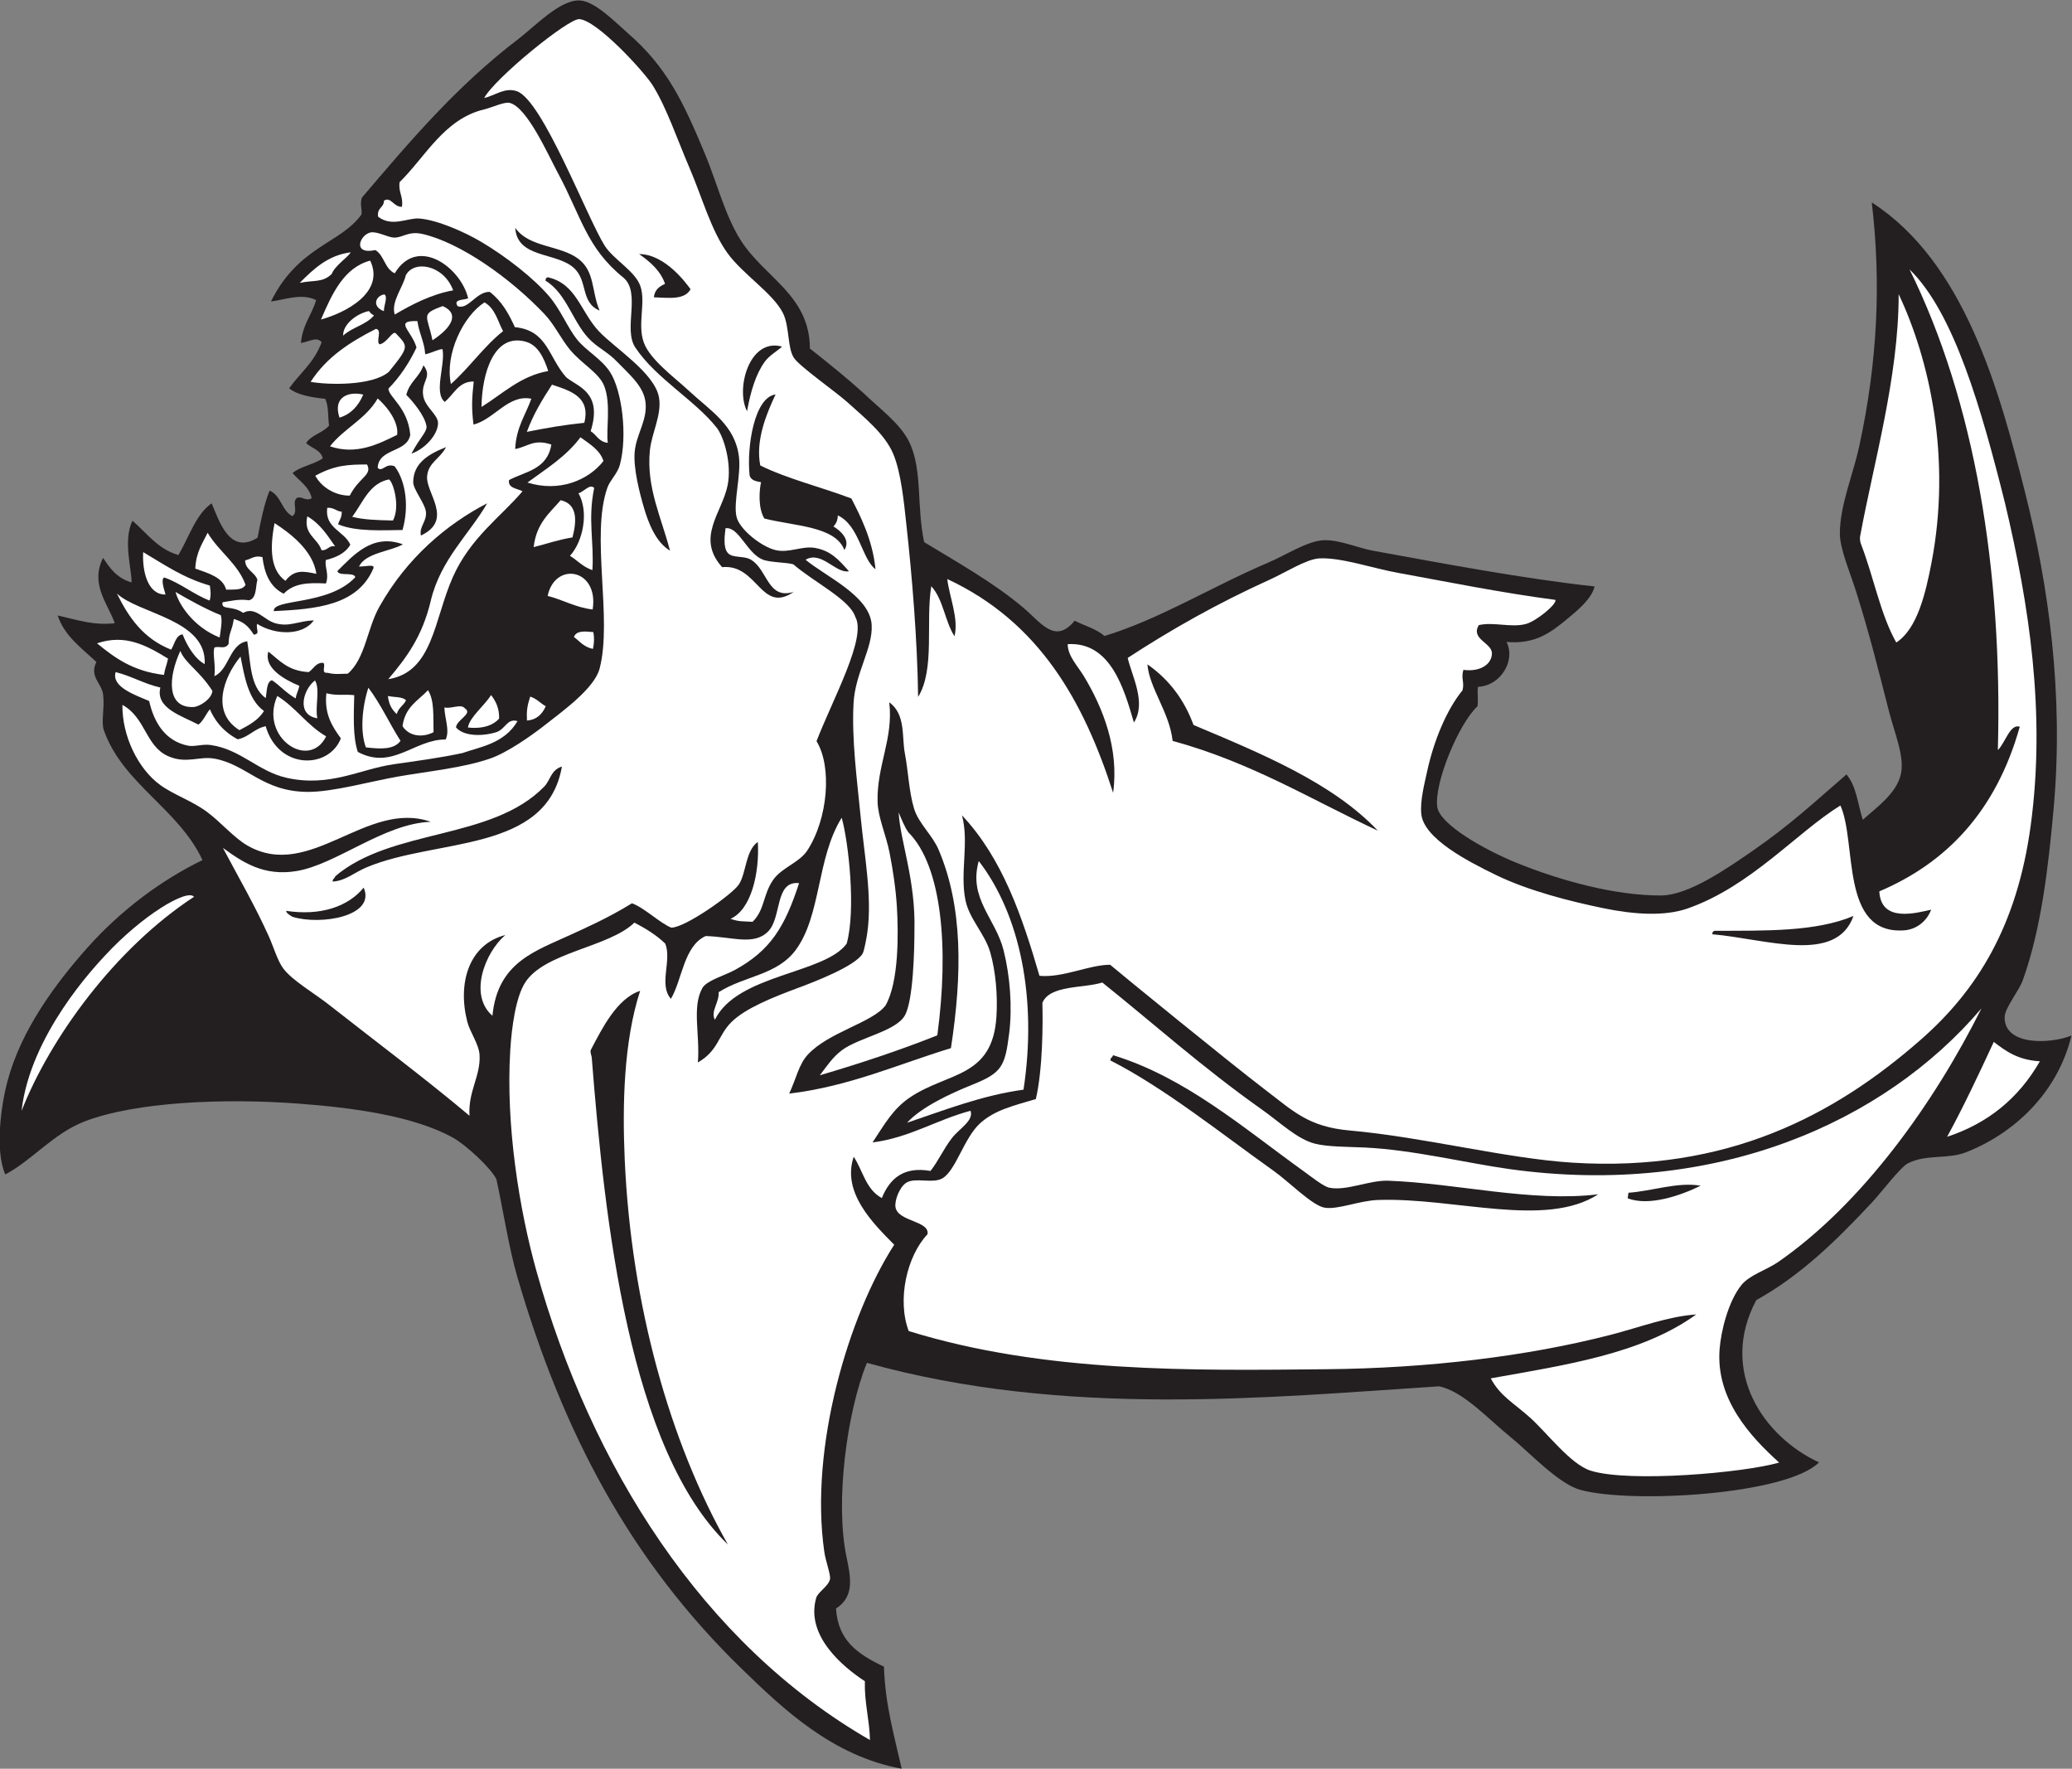
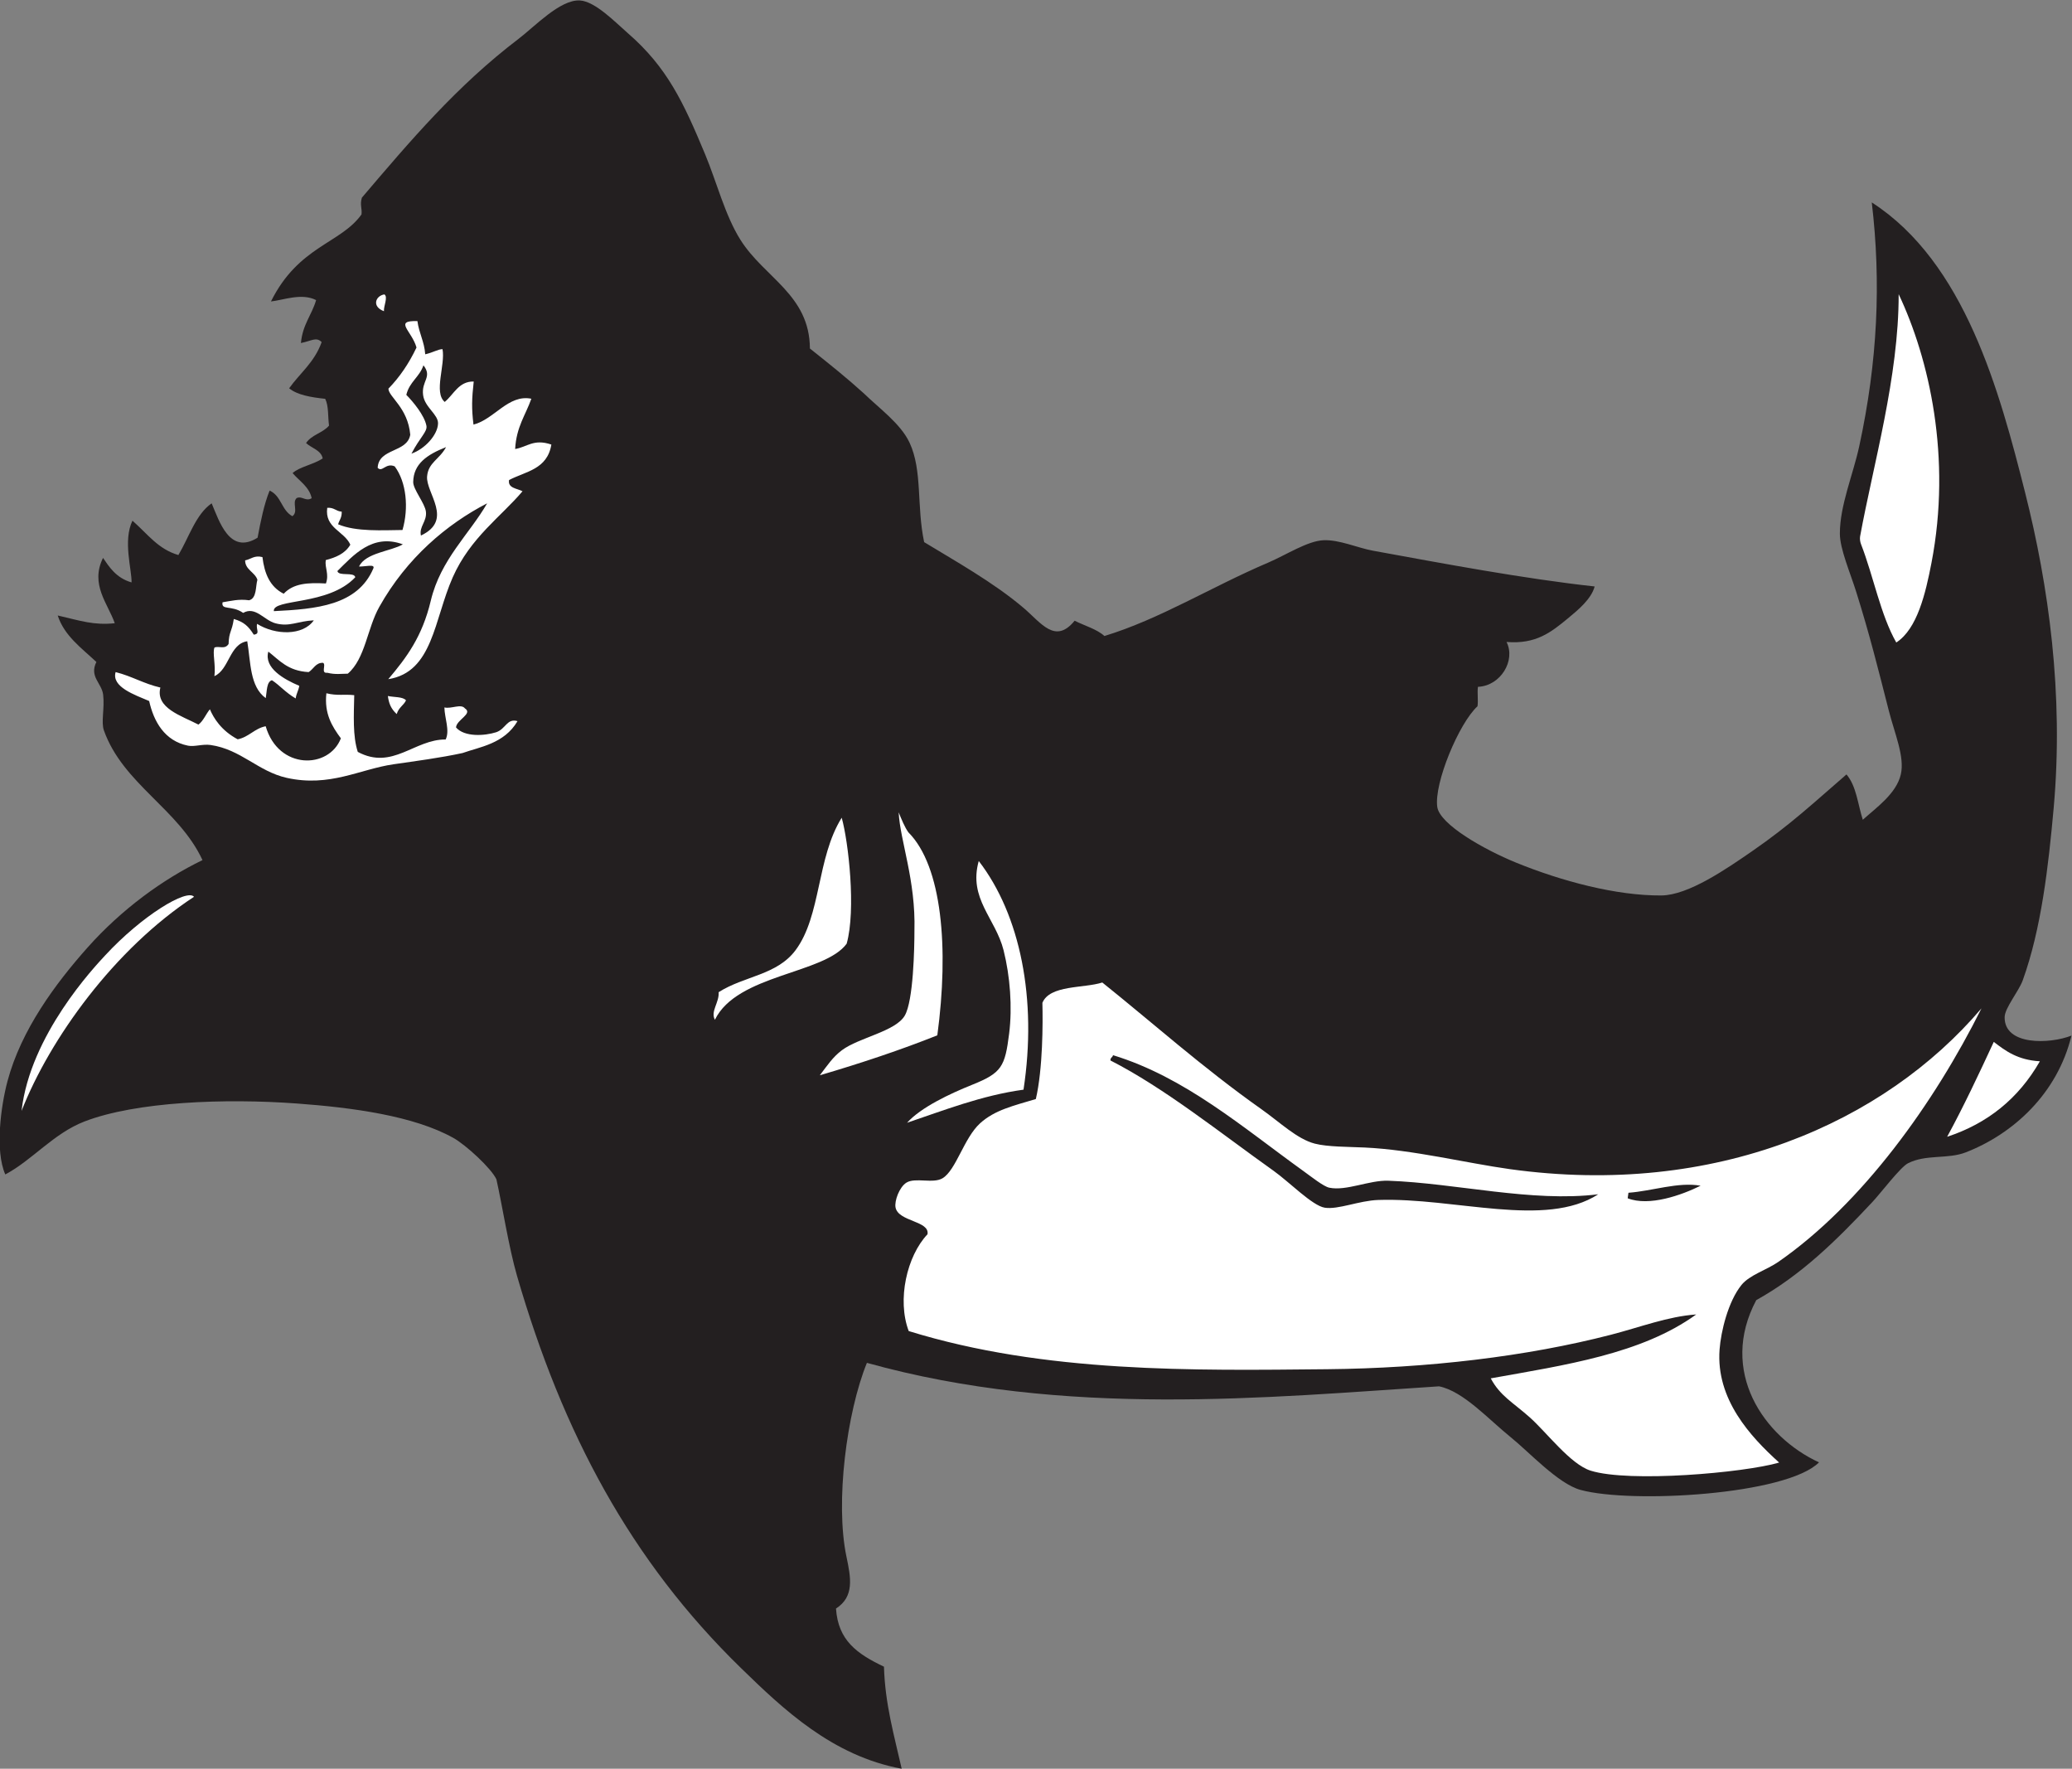
<svg xmlns="http://www.w3.org/2000/svg" viewBox="0 0 713.92 609.307" height="609.307" width="713.92" xml:space="preserve" id="svg2" version="1.1">
  <rect x="0" y="0" width="713.92" height="609.307" fill="#808080" stroke="none" />
  <defs id="defs6" />
  <g transform="matrix(1.333,0,0,-1.333,0,609.307)" id="g10">
    <g transform="scale(0.1)" id="g12">
      <path id="path14" style="fill:#231f20;fill-opacity:1;fill-rule:evenodd;stroke:none" d="m 296.648,2960.3 c -17.738,50.87 -64.277,100.17 -30.324,168.82 14.867,-21.41 32.938,-51.77 73.739,-63.3 0.781,33.62 -22.719,107.36 2.32,159.54 40.289,-35.6 66.293,-73.45 118.711,-88.82 27.539,46.04 44.969,105.35 85.996,133.64 19.586,-45.91 46.394,-134.19 118.711,-88.81 8.183,43.45 16.773,86.35 31.094,121.73 30.621,-13.67 30.41,-50.79 58.82,-66.14 16.398,11.53 -1.844,35.29 11.226,46.91 13.86,6.06 23.504,-9.78 38.696,-0.41 -6.184,29.41 -31.657,44.15 -49.313,64.83 16.934,15.92 54.156,22.24 77.809,37.87 -3.891,21.2 -28.621,26.55 -43.035,39.76 14.605,21.92 43,25.71 59.433,45.2 -3.324,23.06 -0.597,50.71 -9.961,69.17 -37.765,3.98 -72.605,10.18 -93.183,27.21 28.183,39.55 65.519,67.09 84.039,119.36 -14.199,14.23 -25.43,3.14 -53.61,-2.4 4.485,48.31 27.832,71.81 39.301,110.92 -37.273,19.03 -83.672,0.21 -116.73,-3.5 71.25,143.42 180.062,149.3 234.039,224.91 1.937,15.69 -4.809,24.77 1.066,43.45 124.468,146.11 245.148,288.8 404.548,410.03 41.98,31.92 107.99,102.46 158.86,99.5 39.83,-2.31 92.26,-57.03 124.11,-84.69 101.52,-88.13 143.54,-178.23 199.65,-312.97 29.79,-71.53 51.3,-157.34 91.09,-220.68 61.96,-98.65 178.85,-141.95 179.75,-281.18 55.06,-43.77 95.35,-76.09 139.27,-115.82 39.65,-38.61 95.41,-78.53 118.29,-127.51 33.67,-72.09 17.9,-163.47 37.71,-257.02 74.05,-45.27 179.46,-103.77 257.75,-170.69 45.02,-38.49 81.26,-93.93 131.23,-32.38 25.77,-13.12 57.45,-21.69 76.98,-39.54 143.37,43.65 274.62,126.21 423,189.53 46.98,20.06 101.77,56.24 143.52,58 40.76,1.71 88.38,-19.91 127.12,-26.98 184.01,-33.59 389.65,-72.32 573.57,-92.53 -8.73,-32.36 -41.87,-59.9 -69.37,-82.61 -43.74,-36.12 -82.57,-66.92 -158.44,-60.81 24.25,-47.79 -15.24,-113.59 -73.88,-115.9 -2.16,-15.85 1.03,-34.33 -1.12,-50.19 -47.84,-43.73 -112.57,-198.48 -104.06,-260.07 6.27,-45.32 120.99,-110.28 203.26,-143.9 117.37,-47.94 259.37,-85.91 375.98,-85.03 69.93,0.52 168.57,68.88 233.44,113.58 100.53,69.29 162.32,127.74 245.06,199.19 25.82,-30.11 29.24,-77.27 42.21,-117.16 35.21,31.64 86.96,67.73 98.32,117.42 10.39,45.5 -16.04,105.56 -30.98,164.08 -29.16,114.19 -49.65,196.74 -84.2,306.94 -15.73,50.19 -42.41,111.51 -42.43,151.1 -0.05,72.84 34.02,151.76 50.07,225.71 47.72,219.84 56.76,424.12 32.41,630.18 240.65,-155.04 330.21,-487.69 396.75,-751.51 59.92,-237.54 100,-518.41 73.37,-814.12 -13.47,-149.67 -31.91,-311.7 -79.82,-444.5 -10.38,-28.78 -46.56,-71.6 -46.87,-95.35 -1.04,-74.16 117,-69.72 172.75,-47.71 -36.34,-150 -150.67,-254.26 -273.59,-301.9 -46.41,-17.98 -102.62,-4.33 -149.16,-28.14 -19.54,-10.02 -70.19,-76.82 -90.96,-99.04 -93.79,-100.34 -185.12,-190.16 -301.06,-254.57 -97.45,-183.25 18.43,-352.992 162.22,-419.281 -84.11,-84.141 -484.89,-107.11 -616.45,-71.172 -57.75,15.762 -132.83,97.851 -180.12,135.898 -57.56,46.309 -122.56,119.063 -185.54,131.797 -441.9,-28.672 -966.69,-81.972 -1478.91,60.648 -52.17,-127.952 -82.35,-360.492 -52.89,-500.765 11.37,-54.043 21.15,-103.242 -27.05,-134.16 5.62,-82.422 53.98,-116.856 124.01,-150.274 2.88,-97.343 26.68,-178.73 45.81,-263.691 -179.04,32.832 -306.54,154.18 -415.16,259.922 -285.2,277.617 -461.05,607.324 -579.09,1013.668 -21.25,73.15 -38.46,183.66 -53.27,249.48 -12.75,28.26 -78.72,88.92 -111.38,107.18 -102.19,57.09 -260.452,78.36 -404.499,88.91 -186.289,13.65 -415.738,4.86 -548.879,-46.46 -80.215,-30.92 -135.41,-100.41 -204.766,-136.86 -27.047,61.56 -11.32,177.25 5.851,241.41 35.418,132.4 123.597,251.44 206.762,344.9 87.761,98.61 194.535,176.44 297.164,226.01 -61.723,132.48 -205.289,196.48 -254.786,334.98 -7.824,21.88 2.149,57.01 -1.984,92.31 -3.543,30.34 -36.383,46.32 -17.543,84.74 -38.43,36.15 -82.988,67.64 -99.918,120.16 59.902,-13.92 92.785,-25.61 147.445,-20.05 v 0" />
      <path id="path16" style="fill:#ffffff;fill-opacity:1;fill-rule:evenodd;stroke:none" d="m 55.723,1700.02 c 22.223,196.52 189.023,372.62 216.254,402.05 95.472,103.2 211.535,172.87 229.515,151.29 C 295.563,2118.61 128.684,1886.29 55.723,1700.02 v 0" />
-       <path id="path18" style="fill:#ffffff;fill-opacity:1;fill-rule:evenodd;stroke:none" d="m 316.395,2749.31 c 60.113,-32.77 59.64,-106.27 117.648,-132.26 47.387,-21.21 80.562,0.45 120.199,-6.66 83.789,-15 123.391,-84.96 240.211,-85.95 66.539,-0.56 163.867,27.6 238.007,40.3 79.98,13.7 164.21,21.87 233.89,45.7 43.15,14.76 103.85,56.44 148.05,91.28 40,31.54 122.3,90.62 135.49,141.43 33.66,129.55 -23.51,343.29 19.95,467.18 6.9,19.72 26.2,36.74 32.18,58.6 20.61,75.3 5.74,193.12 -25.38,240.81 -22.39,34.31 -62.25,55 -85.43,84.28 -24.72,31.23 -41.69,75.96 -72.03,111.53 -39.51,46.3 -110.77,102.05 -174.72,140.02 -44.21,26.24 -115.24,57.45 -161.3,60.68 -29.9,2.1 -69.77,-23.19 -105.93,4.72 -2.929,24.42 14.688,21.8 15.336,41.51 18.484,10.94 23.904,-16.54 46.264,-15.98 4.37,26.07 -9.81,38.03 -5.86,63.78 67.13,65.9 115.39,163.78 219.37,188.15 18.76,4.4 51.32,20.08 65.22,16.59 44.87,-11.25 98.36,-132.5 124.34,-180.82 60.91,-113.34 73.94,-193.5 169.31,-270.58 46.56,-38.88 -1.19,-132.57 30.96,-180.77 53.59,-80.33 153.52,-135.46 210.37,-207.19 18.34,-23.16 39.62,-92.56 28.15,-149.17 -14.36,-70.85 -82.6,-134.89 -14.19,-211.2 92.24,8.93 100.36,-122.24 185.08,-63.93 -67.27,-20.79 -66.83,56.17 -109.85,82.76 -18.88,11.67 -48.1,3.54 -60.54,17.92 -12.48,14.42 -8,45.23 -5.86,63.77 34.44,4.58 54.59,-63.49 95.58,-80.82 18.15,-7.67 61.09,-7.06 79.56,-12.34 54.41,-46.85 146.24,-91.3 160.33,-135.99 30.29,-52.91 -58.1,-212.02 -100.28,-321.16 40.57,-65.79 29.78,-200.55 -23.88,-282.56 -20.51,-31.31 -65.58,-43.9 -87.75,-75.26 -27.11,-38.34 -21.43,-77.13 -53.58,-108.97 -26.39,1.82 -33.15,-0.45 -57.07,7.75 53.34,23.54 75.2,117.6 70.62,198.7 -32.16,-22.48 -29.54,-79.55 -48.82,-109.62 -16.5,-25.72 -140.64,-113.06 -175.06,-111.83 -29.77,11.97 -68.37,50.7 -101.47,62.91 -63.82,-39.71 -131.76,-68.85 -157.73,-80.96 -91.1,-42.46 -189.63,-70.52 -202.91,-209.76 -61.86,53.32 -19.98,162.85 33.21,208.63 -92.9,-23.79 -124.25,-122.26 -98.28,-224 6.9,-27.05 30.36,-58.09 31.81,-86.66 2.75,-54.46 -29.94,-92.91 -26.1,-156.31 -112.94,95.04 -235.768,186.78 -363.08,286.72 -39.532,31.05 -94.2,62.18 -118.067,93.57 -14.625,19.24 -25.898,57.4 -37.211,82.56 -35.23,78.42 -76.906,150.08 -118.984,229.33 51.094,-37.07 105.426,-73.92 190.473,-59.81 102.972,17.08 226.304,123.14 346.709,127.24 -165.284,58.03 -311.963,-153.84 -473.409,-61.57 -35.308,20.18 -69.062,60.58 -104.449,86.86 -38.933,28.92 -86.41,44.49 -121.304,69.79 -56.977,41.3 -98.891,126.34 -97.793,207.06 z m 623.632,-472.34 c -40.562,-49.43 -111.843,-73.36 -200.207,-59.96 -0.648,-4.76 7.985,-10.78 16.137,-15.39 73.395,-22.64 216.379,1.64 184.07,75.35 z m 7.125,52.32 c 180.228,76.12 466.128,36.23 505.328,260.69 -28.9,-9 -29.61,-35.29 -45.8,-51.9 -135.82,-139.35 -393.7,-107.22 -540.16,-231.74 -1.082,-6.04 -6.977,-5.76 -6.696,-13.63 32.856,1.66 55.071,22.95 87.328,36.58 z m 535.338,1550 c 38.15,-33.34 16.91,-89.99 67.28,-110.88 -21.2,50.19 -11.69,100.59 -54.53,133.36 -47.23,36.14 -127.07,28.61 -163.45,80.36 4.92,-78.7 104.3,-62.29 150.7,-102.84 z m 46.78,-190.44 c 21.5,-19.49 43.94,-29.91 65.51,-52.51 28.85,-30.22 67.37,-61.34 73.33,-102.01 7.09,-48.51 -23.66,-84.35 -27.63,-131.87 -3.5,-41.95 12.43,-104.38 24.05,-143.76 11.44,-38.81 29.92,-88.25 67.28,-110.88 -21.77,84.47 -61.61,163.23 -51.99,258.96 4.58,45.5 31.47,92.69 23.52,137.29 -11.32,63.41 -115.59,127.97 -155.93,171.37 -47.24,50.85 -57.82,122.49 -131.27,138.96 -3.85,-0.55 -6.07,-3.24 -6.05,-8.87 56.86,-34.16 71.34,-113.34 119.18,-156.68 v 0" />
      <path id="path20" style="fill:#ffffff;fill-opacity:1;fill-rule:evenodd;stroke:none" d="m 2677.46,1730.68 c 18.15,78.05 18.29,196.33 16.94,248.64 19.26,46.7 107.21,37.16 154.83,52.54 125.95,-100.71 261.04,-221.45 410.86,-327.13 48.36,-34.12 92.35,-77.31 138.34,-89.28 32.82,-8.57 87.92,-8.16 129.1,-10.06 124.22,-5.76 263.6,-40.37 375.1,-55.86 532.02,-73.9 968.16,120.31 1219.11,415.49 -121.55,-243.56 -307.44,-504.32 -525.08,-655.2 -30.05,-20.84 -74.28,-33.65 -95.31,-59.7 -34.57,-42.85 -53.1,-120.26 -56.58,-166.7 -9.64,-128.479 79.52,-225.041 154.02,-292.209 -91.72,-26.66 -387.66,-52.285 -487.26,-20.938 -52.36,16.485 -113.76,99.063 -157.64,138.008 -43.21,38.36 -76.62,55.41 -100.56,100.549 192.65,34.53 389.9,62.99 531.08,165.15 -73.09,-5.09 -144.24,-32.71 -220.26,-52.4 -217.59,-56.35 -475.05,-86.6 -733.9,-89.12 -345.46,-3.36 -729.64,-10.25 -1081.38,98.61 -30.51,80.81 -4.78,193.93 48.56,250.14 6.21,35.02 -75.57,32.27 -82.61,69.36 -3.18,16.75 9.74,52.46 28.07,64.02 22.71,14.3 69.07,-3.44 93.62,11.48 34.89,21.22 55.1,103.87 96.78,141.86 37.88,34.51 86.32,45.33 144.17,62.75 z m 614.25,-185.27 c 40.79,-29 100.38,-90.31 132.32,-95.51 34.62,-5.62 88.72,18.26 138.36,19.94 198.76,6.72 431.93,-73.9 568.76,14.69 -171.75,-21.27 -367.5,28.75 -542.61,35.04 -49.27,1.78 -108.58,-27.19 -152.62,-17.99 -14.85,3.09 -45.84,27.89 -66.82,42.99 -156.33,112.44 -305.58,242.4 -492.14,299.45 -1.09,-6.03 -7,-5.76 -6.69,-13.63 139.62,-71.11 284.96,-187.97 421.44,-284.98 z m 1104.04,-38.73 c -57.93,10.37 -125.67,-13.89 -186.55,-18.22 -0.65,-4.77 -1.29,-9.51 -1.94,-14.28 55.78,-21.78 139.86,8.34 188.49,32.5 v 0" />
      <path id="path22" style="fill:#ffffff;fill-opacity:1;fill-rule:evenodd;stroke:none" d="m 4907.7,3810.71 c 79.12,-167.06 137.3,-422.14 84.77,-694.55 -15.07,-78.19 -36.62,-170.59 -90.93,-205.62 -40.96,71.96 -58.45,169.95 -91.33,254.62 -2.03,5.25 -3.28,13.56 -2.16,19.68 33.98,185.71 99.99,412.3 99.65,625.87 v 0" />
      <path id="path24" style="fill:#ffffff;fill-opacity:1;fill-rule:evenodd;stroke:none" d="m 5033.02,1633.16 c 42.67,78.44 81.77,161.63 120.53,245.2 30.66,-23.57 61.85,-46.76 119.14,-50.12 -55.52,-97.07 -136.19,-161.05 -239.67,-195.08 v 0" />
-       <path id="path26" style="fill:#ffffff;fill-opacity:1;fill-rule:evenodd;stroke:none" d="m 4935.77,3874.72 c 114.72,-110.99 186.2,-361.49 247.1,-605.22 61.64,-259.69 105.68,-540.92 66.04,-832.5 -35.39,-260.18 -139.21,-425.87 -283.44,-552.43 -224.01,-196.62 -501.18,-343.34 -900.71,-318.34 -171.49,10.72 -385.14,66.15 -574.86,83.03 -108.23,9.63 -145.18,48.79 -222.7,107.77 -94.16,72.01 -370.5,297.5 -397.69,320.68 -55.03,-0.05 -121.1,-34.1 -182.65,-28.61 -45.04,154.81 -96.51,304.69 -200.33,414.78 18.91,-70.46 -5.66,-147.2 8.94,-219.19 9.84,-48.54 50.15,-86.64 64.04,-134.67 14.45,-49.98 19.56,-112.89 16.06,-166.88 -10.21,-157.5 -124.61,-142.55 -221.94,-207.18 -45.68,-30.33 -66.78,-70.06 -98.32,-117.42 95.9,12.2 165.71,58.71 253.33,81.79 8.93,-25.6 -28.88,-45.68 -48.39,-70.92 -20.8,-26.89 -35.73,-60.27 -55.11,-84.55 -68.89,12.11 -104.96,-18.96 -125.78,-70.07 -41.59,22.38 -48.83,70.89 -72.68,106.75 -31.27,-92.36 50,-172.07 104.71,-227.38 -117.08,-181.03 -219.89,-522.93 -180.65,-794.101 3.35,-23.067 16.72,-59.082 14.73,-69.805 -3.36,-18.164 -31.43,-33.828 -35.66,-48.457 -28.33,-98.106 68.92,-178.477 125.68,-215.684 -1.45,-55.136 11.93,-98.965 13.24,-151.972 -433.18,249.375 -721.17,708.242 -862.14,1212.009 -44.3,158.36 -79.76,377.64 -67.65,571.14 3.84,61.38 14.56,136.77 38.19,174.04 50.29,79.26 216.51,91.05 282.71,155.31 29.9,-15.64 57.82,-32.79 79.8,-54.43 17.42,-43.46 -17.7,-106.41 14.53,-142.46 29.15,48.51 33.05,136.79 89.88,162.16 68.72,-1.75 124.42,-25.58 161.48,11.96 35.73,36.17 16.41,131.6 79.94,124.76 -36.68,-112.69 -73.85,-174.08 -166.16,-224.47 -25.93,-14.14 -72.85,-27.03 -83.86,-46.72 -27.57,-49.31 -5.63,-120.6 -11.61,-192.19 53.72,30.8 51.48,69.5 86.87,104.46 36.33,35.88 108.23,64.43 171.83,88.04 42.01,15.59 147.79,56.16 167.08,88.7 4.33,7.3 10.54,41.79 12.51,56.42 12.33,91.02 -7.55,194.47 -17.61,297.89 -9.29,95.48 -23.39,199.02 -18.27,293.13 4.26,78.03 50.14,141.83 46.84,201.93 -4.12,75.18 -119.45,125.57 -170.85,168.56 40.91,24.34 77.78,-36.26 112.21,-29.79 -27.32,30.71 -47.37,53.45 -88.65,60.5 -33.11,5.66 -67.3,-14.52 -102.48,-5.45 -36.08,9.31 -92.28,53.34 -99.68,86.23 -8.37,37.23 12.03,106.26 6.42,154.14 -9.56,81.9 -72.59,118.12 -131.49,172.89 -34.13,31.74 -97.97,78.31 -114.19,122.11 -17.62,47.53 5.59,103.67 -9.14,146.56 -13.34,38.88 -70.06,69.12 -92.34,104.6 -45.83,72.96 -160.45,375.78 -226.7,398.98 -31.11,10.9 -56.61,-11.03 -84.74,-17.54 27.77,51.64 217.48,205.69 245.72,203.95 46.27,-2.83 168.22,-136.42 189.87,-171.13 36.2,-58.05 63.11,-138.91 96.49,-216.58 30.77,-71.59 54.39,-158.03 96.5,-216.59 39.55,-54.98 117.93,-104.02 143.6,-155.17 17.38,-34.61 11.37,-88.54 27.93,-115.21 13.86,-22.33 110.22,-89.33 139.26,-115.82 40.14,-36.6 95.56,-80.31 117.65,-132.26 20.77,-48.82 28.04,-126.79 33.81,-178.98 15.75,-142.61 28.78,-302.23 30.85,-449.86 44.22,71.58 18.89,194.56 34.04,286.01 31.3,-34.47 34.88,-90.03 59.94,-129.25 11.36,45.64 -13.08,100.89 -18.65,147.86 238.73,-111.24 352.99,-317.14 428.67,-552.4 15.95,114.43 -26.78,220.32 -75.33,300.89 -16.44,27.26 -42.13,52.77 -41.97,83.23 110.99,6.62 145.77,-115.82 171.06,-202.51 33.06,51.07 -5.48,120.65 -16.04,166.89 112.33,73.42 232.22,141.17 366.56,202.04 41.63,18.86 95.4,53.43 128.6,55.18 56.46,2.97 138.4,-25.59 203.22,-37.32 128.75,-23.31 261.06,-50.51 407.1,-69.9 4.52,-10.56 -48.99,-54.99 -76.29,-62.29 -37.96,-10.16 -83,5.96 -121.48,-2.85 -22.17,-35.85 33.39,-45.91 33.75,-72.41 0.38,-27.99 -29.25,-49.2 -73.71,-43.26 -6.76,-22.21 3.27,-31.63 -2.36,-52.97 -40.24,-48.95 -74.11,-129.19 -91.58,-210.38 -6.44,-29.9 -18.46,-74.96 -14.88,-109.39 6.63,-63.72 121.38,-122.53 191.82,-156.88 85.78,-41.83 195,-69.08 278.89,-86.36 79.62,-16.41 158.42,-21.45 217.91,-0.59 163.16,57.24 281.11,195.74 394.65,266.06 43.31,-95.32 -1.61,-333.99 164.42,-322.7 28.49,1.93 56.96,19.49 70.24,53.42 -38.5,-8.42 -130,-34.53 -134.05,47.3 172.9,73.56 301.15,205.83 363.03,425.36 -24.98,9.11 -37.91,-42.66 -56.63,-60.12 12.47,464.6 -59.64,901.1 -228.3,1242.1 z m -3216.75,-37.28 c -13.52,-6.53 -26.45,-13.84 -28.96,-34.83 37.9,-1.23 79.74,-7.66 94.9,21.01 -7.62,10.04 -63.67,90.63 -132.99,90.74 29.26,-20.37 55.28,-43.24 67.05,-76.92 z M 1527.34,1858.01 c -2.84,-5.37 1.55,-14.16 2.17,-19.67 33.49,-423.52 96.6,-1012.988 351.97,-1258.906 -149.44,263.359 -250.05,618.046 -266.71,995.406 -6.18,140.26 -2.72,304.52 39.85,435.41 -60.54,-19.53 -99.51,-99.66 -127.28,-152.24 z m 403.64,1650.26 c 9.13,50.55 22.47,95.57 45.65,127.64 12.14,16.79 30.12,25.93 44.89,39.28 -85.27,23.69 -120.5,-110.44 -90.54,-166.92 z m 6.56,-165.59 c 3.5,-14.65 19.69,-15.54 29.67,-18.05 -4.44,-18.64 -8.5,-65.65 8.43,-93.7 78.49,-19.9 183.53,-19.61 206.9,-81.43 17.09,25.71 -10.14,50.35 -28.28,60.87 8.13,8.59 11.08,17.72 11.38,28.62 55.67,-26.1 61.59,-112.1 97.34,-139.19 -7.3,76.86 -40.78,140.94 -62.33,182.88 -77.23,29.37 -165.17,50.62 -235.45,85.29 -12.91,64.4 16.09,133.98 39.49,183.56 -54.6,-7.06 -74.89,-134.25 -67.15,-208.85 z M 2458,1862.25 c 29.07,190.43 31.18,364.76 -31.97,512.98 -15.98,37.5 -51.65,67.91 -63.17,105.47 -13.47,43.97 -15.11,97.56 -24.04,143.75 -8.05,41.7 2.72,100.77 -40.27,131.42 11.34,-93.55 -32.63,-163.6 -30.16,-257.48 1.04,-39.29 21.78,-85.27 30.75,-130.12 9.1,-45.54 16.63,-97.27 19.28,-143.11 3.7,-63.68 5.58,-191.76 -29.52,-252.72 -34.22,-44.65 -148.08,-68.98 -201.44,-127.64 -22.56,-24.78 -28.96,-59.9 -47.51,-100.09 155.03,18.55 280.8,75.58 418.05,117.54 z m 573.02,794.02 c 204.69,-56.11 357.66,-151.56 530.37,-231.99 -116.72,123.02 -297.01,197.69 -476.35,273.08 -23.61,64.47 -62.66,117.23 -119.17,156.69 5.04,-61.76 57.13,-124.13 65.15,-197.78 z M 4790.9,2203.79 c -97.88,-41.37 -229.88,-37.89 -358.85,-38.38 -3.85,-0.57 -6.08,-3.24 -6.05,-8.89 140.44,-12.22 320.31,-78.24 364.9,47.27 v 0" />
      <path id="path28" style="fill:#ffffff;fill-opacity:1;fill-rule:evenodd;stroke:none" d="m 1847.91,1935.53 c -12.02,21.66 11.54,44.43 9.69,71.33 66.17,42.1 150.54,43.73 198.85,108.59 66.52,89.34 54.21,238.21 119.21,342.26 17.5,-62.46 37.32,-238.24 12.8,-325.56 -57.01,-78.26 -283.35,-78.77 -340.55,-196.62 z m 271.14,-143.46 c 20.02,26.11 33.5,47.13 57.27,64.88 43.64,32.6 138.36,48.26 162.31,89.34 22.39,38.4 24.96,174.71 25,219.43 3.67,130.52 -36.97,231.75 -40.76,305.89 6.63,-16.37 15.68,-38.69 25.11,-51.65 87.19,-87.33 105.13,-299.24 74.83,-524.59 -93.32,-37.32 -196.83,-71.85 -303.76,-103.3 z m 225.52,-122.69 c 35.93,39.98 111.44,75.35 168.37,98.2 76.44,30.68 84.74,46.6 95.51,132.34 8.58,68.48 2.49,147.95 -14.35,215.1 -20.78,82.73 -91.52,133.65 -64.22,230.82 107.33,-139.2 151.44,-356.95 115.71,-590.94 -108.08,-14.86 -205.96,-53.51 -301.02,-85.52 v 0" />
-       <path id="path30" style="fill:#ffffff;fill-opacity:1;fill-rule:evenodd;stroke:none" d="m 1571.08,3426.43 c -24.01,3.06 -28.85,20.7 -44.33,30.23 32.06,101.58 -34.72,114.95 -63.39,139.42 -46.57,52.88 -47.89,120.99 -132.57,129.44 -15.79,34.91 -34.13,67.86 -65.1,91.21 -35.04,0.38 -54.69,-46.57 -82.57,-37.21 -13.11,18.89 16.56,15.51 27.01,20.54 -18.89,79.43 -130.61,162.94 -189.83,64.57 -26.644,12.44 -26.32,45.35 -49.952,60.08 -60.364,-12.82 -40.731,38.75 -13.2,45.39 16.629,4.02 45.742,-12.76 61.172,-13.15 23.04,-0.61 37.22,17.78 73.94,9.3 97.09,-22.37 226.04,-112.93 315.7,-207.62 25.01,-26.42 42.49,-63.84 65.1,-91.2 30.87,-37.38 75.42,-59.64 88.89,-94.45 17.97,-46.43 4.09,-114.69 9.13,-146.55 z m -75.84,-130.18 c 13.83,3.46 28.86,25.25 40.64,13.85 -16.95,-82.55 0.08,-139.24 -4.67,-212.51 -24.66,8.26 -38.41,24.81 -57.95,36.95 33.77,36.93 49.49,113.55 21.98,161.71 v 0" />
      <path id="path32" style="fill:#ffffff;fill-opacity:1;fill-rule:evenodd;stroke:none" d="m 590.855,2906.68 c 0.958,32.69 8.293,29.9 13.485,64.62 26.09,-7.62 37.867,-18.72 51.605,-40.49 17.848,1.98 4.817,13.64 8.645,27.89 47.285,-29.6 118.433,-31 146.562,9.14 -43.297,-2.21 -61.949,-17.55 -99.16,-7.7 -29.472,7.79 -51.679,45.01 -83.453,26.89 -29.883,20.72 -57.426,5.76 -53.25,27.42 21.582,3.4 41.484,8.99 68.524,5.2 20.296,5.09 16.519,35.97 21.519,52.97 -6.16,19.48 -31.812,25.92 -31.719,50.15 14.957,2.77 23.516,13.94 44.746,8.46 5.075,-41.64 18.805,-76.68 54.946,-94.69 25.152,26.75 61.691,29.13 109.168,26.52 8.699,25.1 -3.364,39.76 -0.457,60.43 26.093,6.82 49.894,16.63 63.535,39.81 -15.531,35.09 -66.863,42.95 -59.692,95.31 18.422,1.23 21.95,-8.89 37.403,-9.93 0.656,-15.81 -6.254,-21.67 -9.285,-32.64 46.179,-19.91 116.886,-15.24 166.413,-14.79 16.47,57.04 10.22,123.54 -20.12,164.43 -23.161,10.3 -32.211,-16.51 -44.094,-3.68 2.754,51.49 76.054,38.21 84.274,85.42 -6.19,70.18 -56,97.88 -56.46,119.09 28.74,29.48 52.99,64.89 72.59,106.4 -12.38,43.58 -59.9,70.06 2.37,68.19 4.05,-31.04 18.07,-53.28 20.16,-85.8 21.71,5.09 32.68,13.09 44.71,13.31 7.72,-41.04 -23.38,-111.62 5.67,-136.42 23.62,19.4 36.05,53.53 74.99,52.78 -4.93,-44.56 -5.78,-69.24 -0.6,-111.34 54.05,13.81 89.91,78.84 149.57,66.86 -14.8,-42.2 -38.76,-72.38 -41.89,-129.93 30.47,4.78 47.52,27.22 93.6,11.49 -10.58,-64.59 -66.72,-69.28 -109.36,-91.71 -3.54,-21.18 20.47,-21.4 34.82,-28.95 -54.42,-64.79 -134.75,-119.44 -180.43,-222.52 -48.47,-109.41 -50.99,-244.99 -166.58,-263.15 47.11,55.66 87.8,109.79 109.96,203.03 25.31,106.46 100.18,172.34 145.62,251.47 -104.17,-53.85 -207.64,-141.01 -278.561,-267.29 -31.535,-55.49 -36.238,-134.21 -81.66,-172.99 -16.996,-0.07 -31.922,-2.87 -52.961,2.36 -17.856,-2.2 -2.039,21.19 -11.028,25.73 -19.023,0.7 -24.519,-16.37 -37.171,-24.01 -54.086,2.93 -75.469,30.73 -104.219,52.93 -11.789,-42.16 40.004,-71.54 80.019,-88.4 -2.183,-13.15 -7.734,-19.74 -9.289,-32.65 -26.699,15.57 -41.984,34.66 -61.406,47.11 -14.023,-3.99 -12.816,-28.01 -15.988,-46.27 -41.395,29.64 -38.738,92.78 -47.828,146.99 -45.985,-6.82 -46.559,-73.35 -84.922,-90.18 3.949,28.22 -5.613,61.59 0.402,74.2 12.348,4.1 26.902,-5.86 36.277,8.93 z m 411.695,-134.42 c 15.97,-3.49 39.06,-1.56 46.91,-11.22 -5.87,-12.84 -18.88,-18.09 -24.04,-35.48 -15.48,14.42 -20.27,28.02 -22.87,46.7 z m -703.695,61.79 c 42.165,-10.58 72.606,-30.07 115.676,-39.95 -13.343,-53.13 54.512,-72.82 98.395,-95.74 12.734,9.43 19.187,27.11 29.597,39.57 9.457,-22.27 28.965,-54.75 71.801,-77.57 28.559,5.44 43.86,28.3 72.41,33.75 32.746,-113.1 163.383,-111.23 194.364,-31.27 -22.836,30.95 -43.332,63.7 -37.446,116.5 28.094,-7.04 47.008,-2.01 71.989,-4.95 -1.133,-52.03 -4.157,-105.5 9.14,-146.57 89.809,-48.12 146.039,32.71 227.189,32.08 11.27,23.46 -2.83,55.04 -3.27,82.8 17.73,-4.34 43,10.37 52.96,-2.36 21.51,-14.01 -21.34,-29.05 -22.98,-49.27 21.66,-25.25 73.68,-22.01 104,-12.39 24.98,8.59 27.61,36.61 54.97,28.64 -34.33,-58.67 -97.83,-66.57 -142.01,-82.42 -58.07,-12.57 -121.24,-20.75 -178.33,-29.04 -87.431,-12.7 -164.751,-59.86 -276.048,-35.13 -74.199,16.5 -118.192,73.55 -196.754,84.91 -21.051,3.03 -41.656,-5.1 -58.371,-1.76 -60.895,12.14 -88.813,62.73 -100.571,115.4 -37.082,15.91 -97.914,36.35 -86.711,74.77 z m 694.665,976.09 c 10.11,-6.52 -2.254,-30.14 -1.075,-43.44 -32.172,12.05 -21.84,39.78 1.075,43.44 z m -28.493,-708.22 c 5.161,12.46 -21.047,4.26 -36.929,4.99 16.84,35.79 82.882,39.26 113.212,57.3 -79.22,29.09 -128.376,-29.07 -169.24,-69.02 3.239,-14.6 43.035,-1.39 46.274,-15.98 -69.449,-74.23 -214.262,-54.47 -210.535,-87.64 109.664,5.34 216.406,14.5 257.218,110.35 z m 85.223,448.61 c 17.45,-17.65 46.82,-52.89 51.98,-79.81 2.94,-15.35 -16.47,-29.35 -38.73,-72.16 34.64,11.99 67.72,48.27 68.72,77.85 0.78,23.51 -34.21,41.81 -38.52,73.06 -5.15,37.44 24.78,46.62 0.84,77.4 -10.56,-30.98 -36.03,-42.32 -44.29,-76.34 z m 17.81,-225.25 c -0.29,-19.01 30.32,-55.08 32.85,-76.63 3,-25.41 -18.05,-38.36 -12.91,-61.72 85.45,40.36 12.37,109.89 15.95,152.85 2.98,35.94 32.16,43.95 49.04,75.67 -49.53,-19.57 -84.22,-43.32 -84.93,-90.17 v 0" />
-       <path id="path34" style="fill:#ffffff;fill-opacity:1;fill-rule:evenodd;stroke:none" d="m 250.84,2908.39 c 73.023,24.62 127.074,-5.07 183.547,-39.49 -3.602,-17.14 -8.254,-26.54 -10.574,-42.16 -80.825,9.61 -128.012,44.78 -172.973,81.65 z m 202.914,132.72 c 31.695,-18.65 79.984,-45.44 117.004,-59.96 4.383,-15.13 -0.11,-37.04 -3.004,-57.72 -69.059,27.55 -105.961,86.67 -114,117.68 z M 1483.49,2924.84 c 6.74,17.34 28.83,14.42 50.15,12.57 2.4,-12.41 2.77,-26.34 -1.06,-43.46 -23.58,4.81 -34.08,19.57 -49.09,30.89 z m -67.92,106.12 c 18.94,90.09 132.99,70.52 116.32,-35.19 -46.44,5.9 -75.69,24.87 -116.32,35.19 z m -45.08,-260.3 c 17.24,-5.36 26.03,-17.16 40.22,-24.84 -9.4,-21.29 -24.34,-35.29 -48.63,-36.99 -1.22,24.84 0.6,38.22 8.41,61.83 z m 8.94,386.33 c 6.99,61.83 41.15,87.92 69.78,121.3 44.54,-9.97 41.44,-54.83 30.52,-96.2 -35.5,-5.64 -66.89,-16.7 -100.3,-25.1 z m -16.07,166.89 c 48.28,35.58 99.78,66.91 137.02,117 23.87,-17.4 50.31,-32.81 59.48,-61.37 -39.02,-49.82 -114.18,-81.35 -196.5,-55.63 z m -1.55,130.99 c 17.16,46.61 40.74,84.74 65.02,121.96 49.44,-16.42 99.97,-32 83.48,-98.55 -51.46,-5.23 -100.45,-13.69 -148.5,-23.41 z m -92.49,-680.14 c 12.49,-16.08 21.6,-34.73 20.77,-60.95 -11.93,-13.72 -36.77,-27.72 -80.63,-22.94 4.38,26.94 42.35,55.78 59.86,83.89 z m 147.77,837.33 c -71.49,-12.53 -117.46,-58.63 -172.47,-92.8 0.95,87.68 32.86,192.05 114.94,168.45 31.37,-9.03 46.63,-42.33 57.53,-75.65 z M 1106.3,2787.22 c 17.13,-26.78 13.22,-69.56 14.31,-108.52 -30.3,-15.49 -64.43,-9.63 -80.2,15.75 7.04,50.55 40.76,66.02 65.89,92.77 z m 146,1002.27 c 27.86,-15.77 33.93,-48.11 48.02,-74.35 -49.69,-39.32 -87.18,-94.68 -134.85,-136.68 -16.12,77.28 31.94,175.85 86.83,211.03 z m -107.87,-9.56 c 43.54,-19.18 24.73,-54.68 -26.56,-88.42 -13.3,65.44 -32.57,66.95 26.56,88.42 z M 952.168,2793.65 c 32.062,-42.42 54.382,-92.25 83.062,-137.25 -16.52,-23.12 -51.949,-21.4 -89.5,-16.89 -15,39.42 -10.21,103.14 6.438,154.14 z m 68.182,964.4 c -10.47,32.58 21.97,71.37 28.2,100.66 20.53,41.33 98.19,28.31 122.84,-38.16 -55.24,-9.6 -107.88,-37.01 -151.04,-62.5 z M 910.5,3235.29 c 28.645,38.96 44.34,86.42 94.82,96.68 10.43,-5.11 30.09,-69.06 10.47,-106.15 -47.235,0.93 -75.817,2.28 -105.29,9.47 z M 814.238,2812.4 c 14.004,-23.45 -0.586,-68.67 6.094,-97.71 -55.738,8.55 -36.562,75.15 -6.094,97.71 z m 124.688,738.74 c -12.836,-29.85 -32.418,-50.83 -61.371,-59.47 -18.508,54.92 26.004,68.52 61.371,59.47 z M 852.93,3417.51 c 36.765,46.97 91.992,69.66 123.386,123.7 34.754,-31.08 54.214,-68.05 50.194,-94.02 -46.822,-23.03 -104.822,-53.26 -173.58,-29.68 z m 34.05,286.02 c -1.113,29.58 35.836,57.47 66.786,63.58 2.875,-4.92 7.66,-8.38 12.968,-11.45 -21.007,-24.71 -56.566,-30.29 -79.754,-52.13 z m 61.735,-332.96 c 14.512,-27.5 -20.16,-32.52 -44.606,-80.37 -29.48,-0.81 -69.027,15.05 -89.187,51.25 50.391,27.63 85.133,29.06 133.793,29.12 z M 794.41,3236.55 c 33.024,-18.95 51.738,-48.79 71.805,-77.59 -16.899,3.52 -19.375,-11.91 -35.235,-9.74 -9.734,30.97 -47.55,40.58 -36.57,87.33 z m -77.656,-464.18 c 48.363,-30.02 76.531,-75.4 126.289,-104.36 -43.797,-89.32 -173.652,-2.53 -126.289,104.36 z m 112.93,972.86 c 29.207,68.11 59.886,134.31 127.269,152.23 38.652,-81.93 -63.258,-134.75 -127.269,-152.23 z m -26.75,-161.07 c 41.64,64.86 103.25,103.47 168.785,136.91 17.011,-2.69 -0.442,-31.61 9.094,-39.99 19.547,2.78 34.387,37.56 42.577,28.12 31.73,-33.84 35.4,-33.03 -18.34,-99.24 -43.394,-37.03 -158.394,-33.77 -202.116,-25.8 z M 709.68,3219.01 c 38.519,-24.99 99.109,-69.42 108.133,-130.98 -31.551,6.26 -56.333,12.66 -79.981,-18.18 -38.578,27.51 -40.973,82.55 -28.152,149.16 z m 65.054,620.88 c 36.219,36.49 73.465,71.63 131.836,78.96 -7.566,-13.11 -41.281,-34.62 -49.136,-56.02 -24.188,-22.88 -44.805,-15.17 -82.7,-22.94 z M 621.695,2874.11 c 9.317,-44.93 18.227,-110.42 60.703,-140.65 -13.96,-22.77 -38.113,-36.39 -63.46,-49.51 -74.442,45.83 -41.239,137.08 2.757,190.16 z m -116.914,227.43 c 1.895,42.37 18.594,65.25 31.957,92.54 28.407,-48.05 78.203,-79.83 97.985,-134.43 -8.379,-15.15 -30.844,-11.78 -50.157,-12.56 -8.472,31.94 -45.363,42.25 -79.785,54.45 z M 466.156,2888.8 c 12.836,-32.66 49.215,-50.75 82.832,-103.3 -1.312,-20.66 -32.988,-41.12 -49.269,-41.75 -69.199,-2.63 -65.496,75.8 -33.563,145.05 z m -96.074,255.28 c 53.703,-31.65 103.125,-66.56 172.328,-86.41 1.328,-11.79 3.895,-22.63 -0.422,-38.69 -38.609,13.82 -78.371,46.9 -117.84,59.61 -9.351,-6.02 1.04,-33.08 3.7,-44.09 -45.801,-0.68 -60.453,59.18 -57.766,109.58 z m -67.848,-107.04 c 57.067,-53.25 232.926,-66.89 226.868,-182.39 -27.145,14.91 -46.332,49.63 -57.129,76.96 -17.981,-2.51 -20.481,-25.38 -29.59,-39.57 -72.555,28.69 -110.07,84.02 -140.149,145 v 0" />
    </g>
  </g>
</svg>